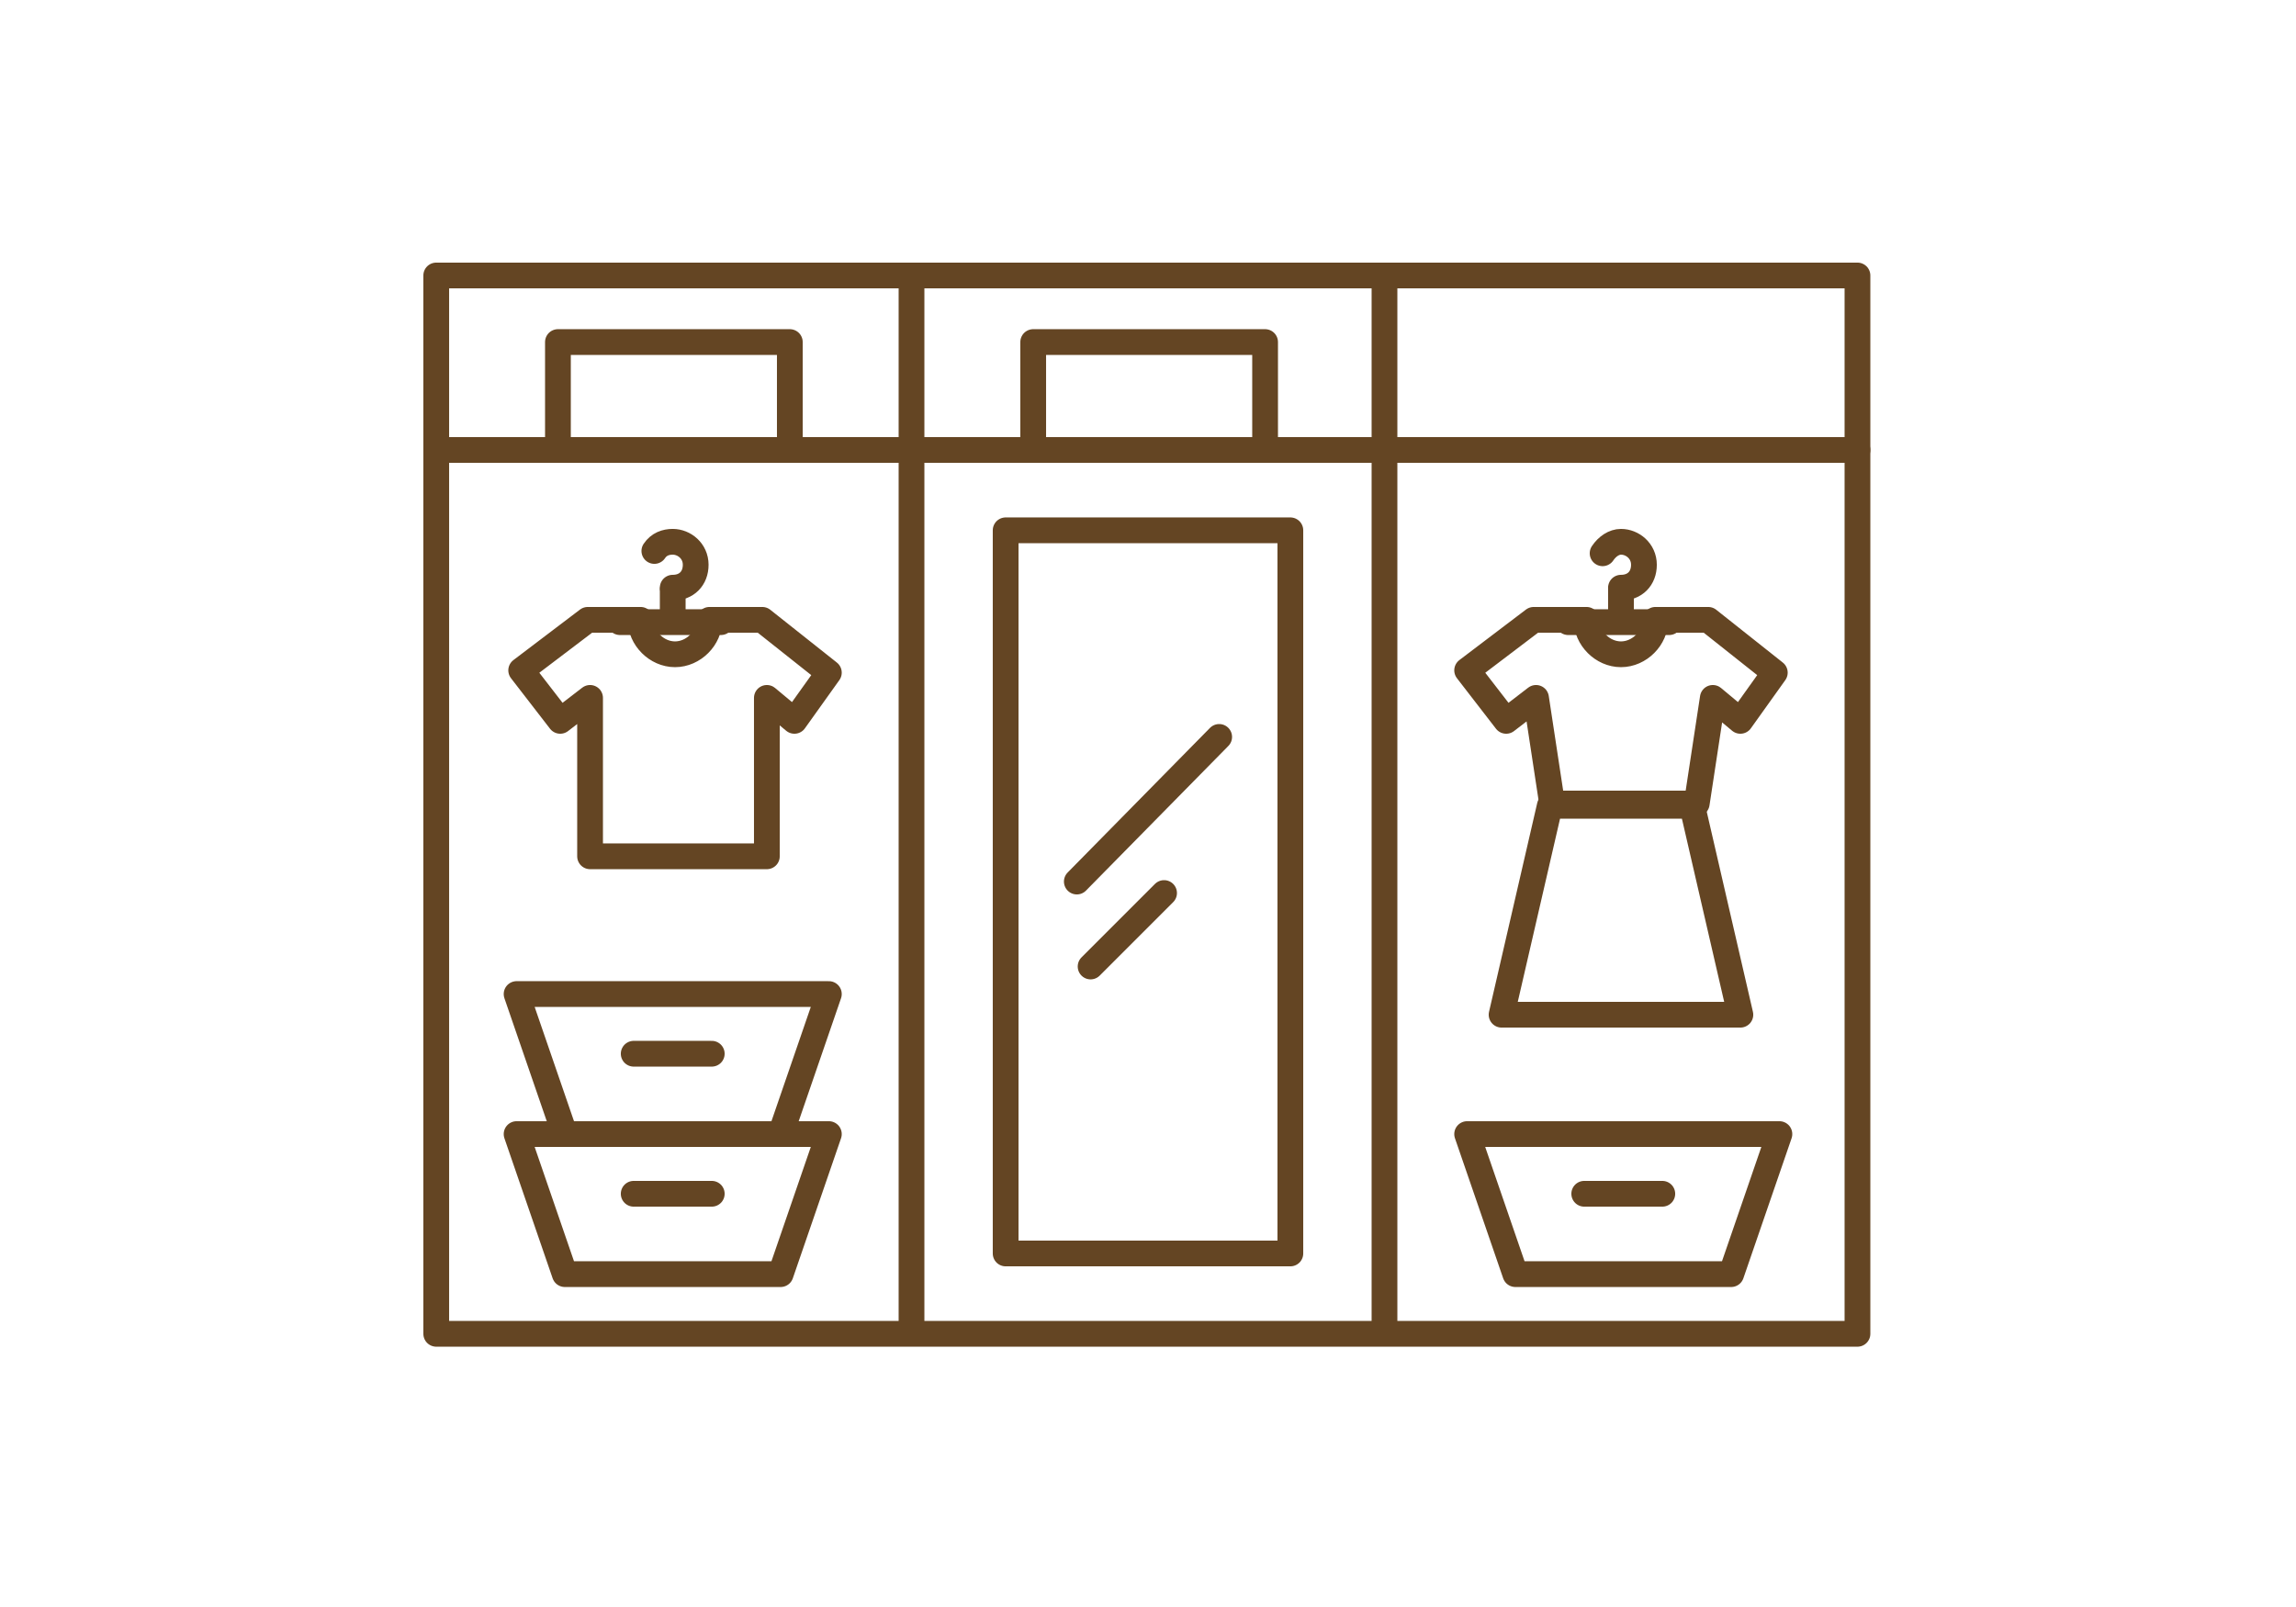
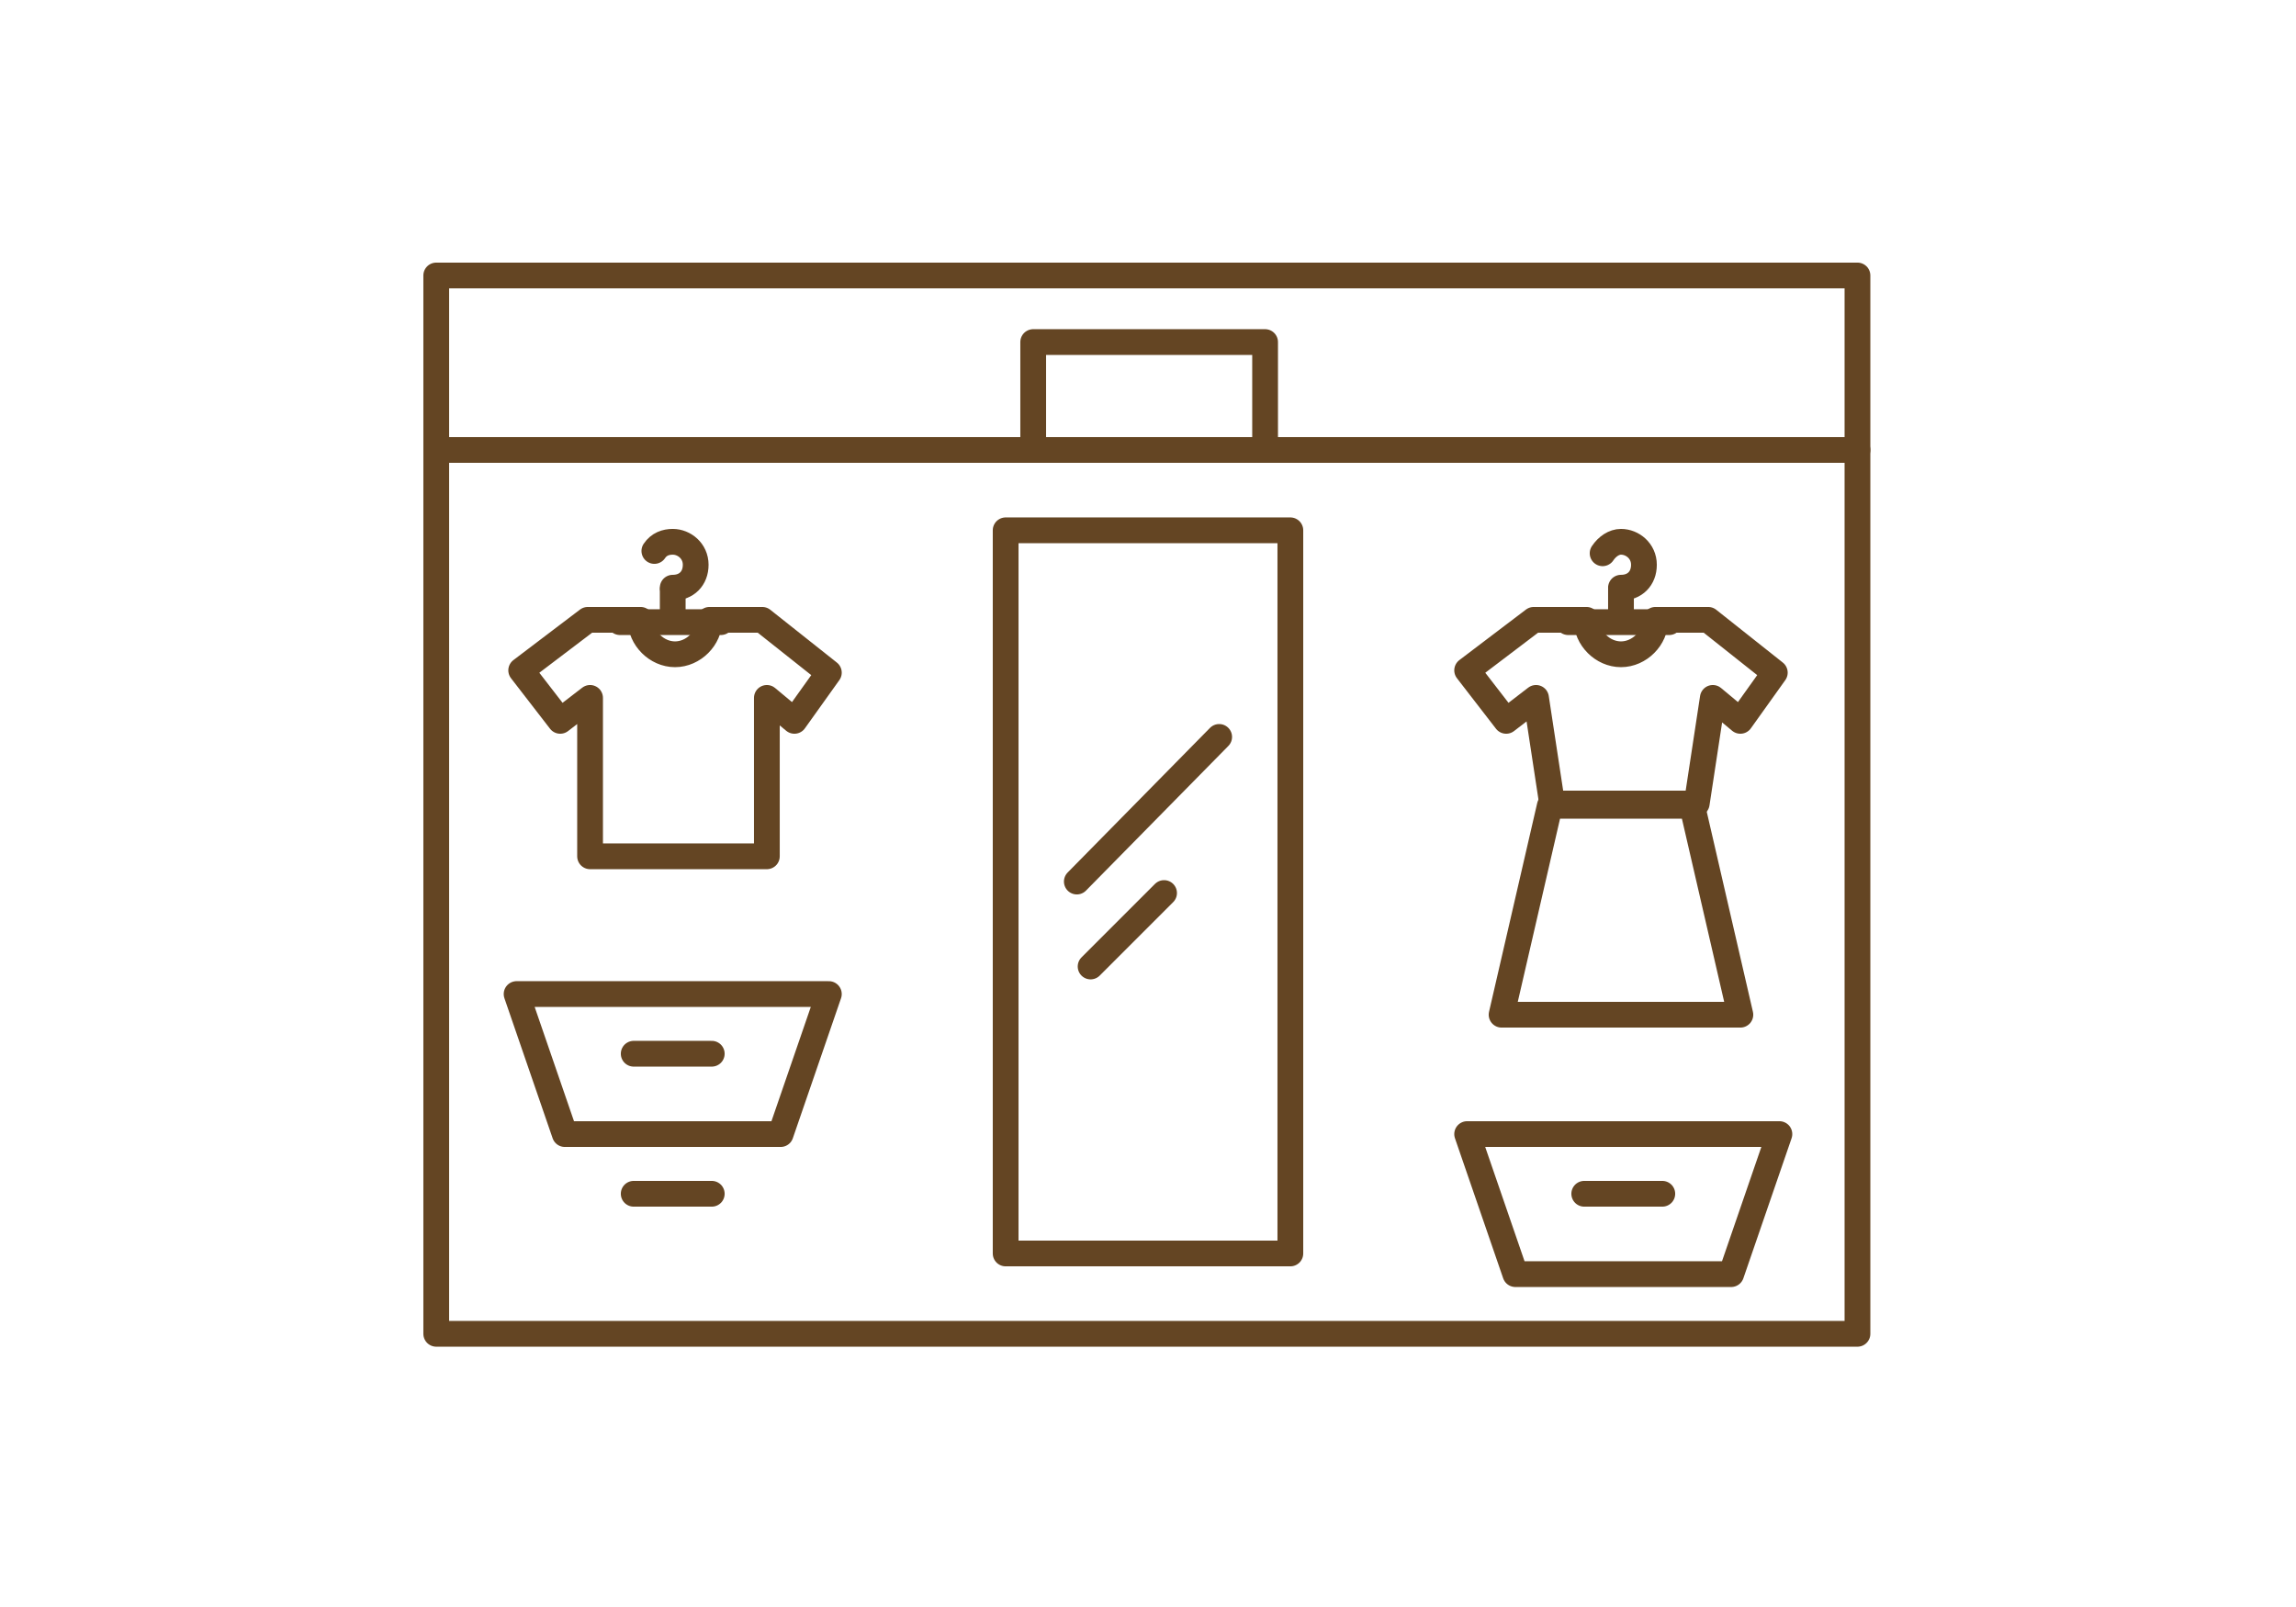
<svg xmlns="http://www.w3.org/2000/svg" version="1.1" id="Isolation_Mode" x="0px" y="0px" viewBox="0 0 100 70" style="enable-background:new 0 0 100 70;" xml:space="preserve">
  <style type="text/css">
	.st0{fill:none;stroke:#644523;stroke-width:1.122;stroke-linecap:round;stroke-linejoin:round;stroke-miterlimit:10;}
</style>
  <g>
    <rect x="19" y="12" class="st0" width="61.9" height="46.1" />
-     <line class="st0" x1="39.7" y1="12.2" x2="39.7" y2="57.6" />
-     <line class="st0" x1="60.3" y1="12.2" x2="60.3" y2="57.6" />
    <line class="st0" x1="19.4" y1="19.6" x2="80.9" y2="19.6" />
    <rect x="43.8" y="23.1" class="st0" width="12.4" height="31.5" />
    <line class="st0" x1="53.1" y1="32.1" x2="46.9" y2="38.4" />
    <line class="st0" x1="50.7" y1="38.9" x2="47.5" y2="42.1" />
    <rect x="45" y="14.9" class="st0" width="10.1" height="4.7" />
-     <rect x="24.3" y="14.9" class="st0" width="10.1" height="4.7" />
    <g>
      <path class="st0" d="M36.1,29.3L33.2,27l0,0l0,0h-2.3c0,0.8-0.7,1.5-1.5,1.5s-1.5-0.7-1.5-1.5h-2.3l0,0l0,0l-2.9,2.2l1.7,2.2    l1.3-1v6.9h7.7v-6.9l1.2,1L36.1,29.3z" />
      <line class="st0" x1="27" y1="27.1" x2="31.4" y2="27.1" />
      <line class="st0" x1="29.3" y1="26.7" x2="29.3" y2="25.7" />
      <path class="st0" d="M28.5,24c0.2-0.3,0.5-0.4,0.8-0.4c0.5,0,1,0.4,1,1s-0.4,1-1,1" />
    </g>
    <g>
      <path class="st0" d="M77.3,29.3L74.4,27l0,0l0,0h-2.3c0,0.8-0.7,1.5-1.5,1.5s-1.5-0.7-1.5-1.5h-2.3l0,0l0,0l-2.9,2.2l1.7,2.2    l1.3-1l0.7,4.6h6.3l0.7-4.6l1.2,1L77.3,29.3z" />
      <line class="st0" x1="68.3" y1="27.1" x2="72.7" y2="27.1" />
      <line class="st0" x1="70.6" y1="26.7" x2="70.6" y2="25.7" />
      <path class="st0" d="M69.8,24.1c0.2-0.3,0.5-0.5,0.8-0.5c0.5,0,1,0.4,1,1s-0.4,1-1,1" />
    </g>
    <polygon class="st0" points="73.7,35.1 73.6,35.1 67.5,35.1 67.5,35.1 65.4,44.2 67.5,44.2 73.6,44.2 75.8,44.2  " />
-     <polygon class="st0" points="33.3,49.4 25.4,49.4 22.5,49.4 24.6,55.5 25.4,55.5 33.3,55.5 34,55.5 36.1,49.4  " />
    <line class="st0" x1="27.6" y1="52" x2="31" y2="52" />
    <polygon class="st0" points="74.6,49.4 66.7,49.4 63.9,49.4 66,55.5 66.7,55.5 74.6,55.5 75.4,55.5 77.5,49.4  " />
    <line class="st0" x1="69" y1="52" x2="72.4" y2="52" />
    <polygon class="st0" points="33.3,43.3 25.4,43.3 22.5,43.3 24.6,49.4 25.4,49.4 33.3,49.4 34,49.4 36.1,43.3  " />
    <line class="st0" x1="27.6" y1="45.9" x2="31" y2="45.9" />
  </g>
</svg>